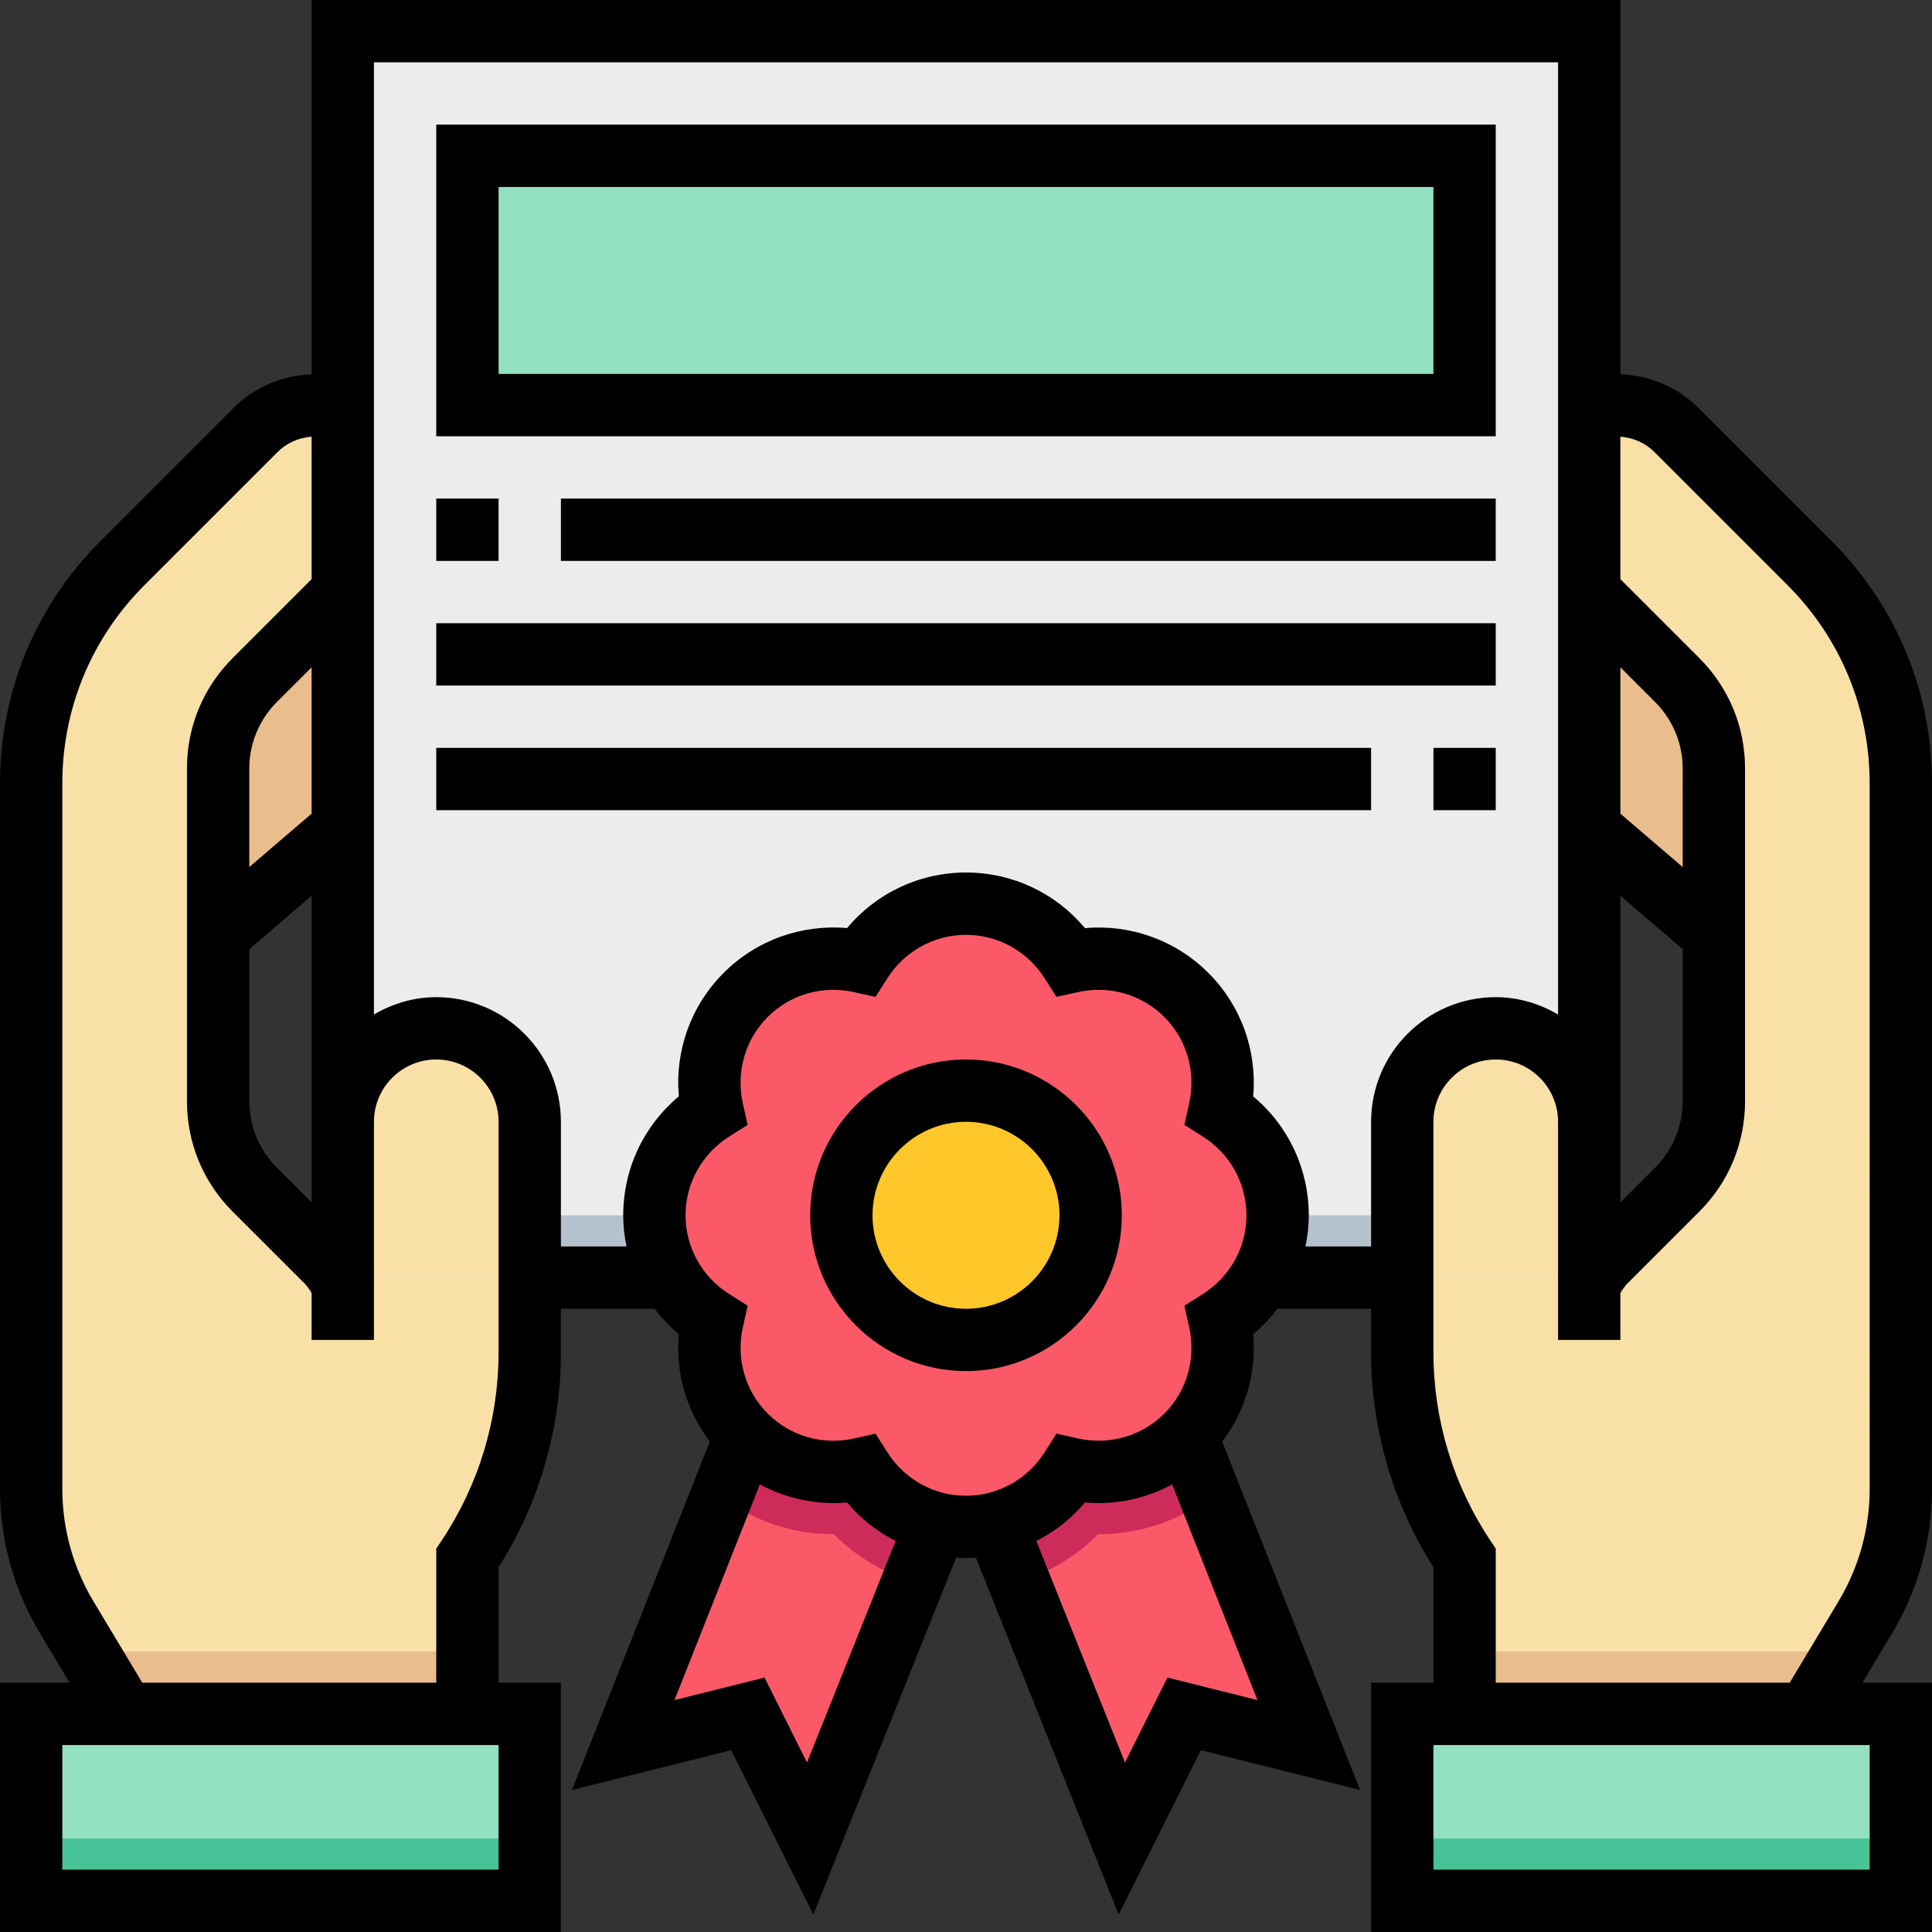
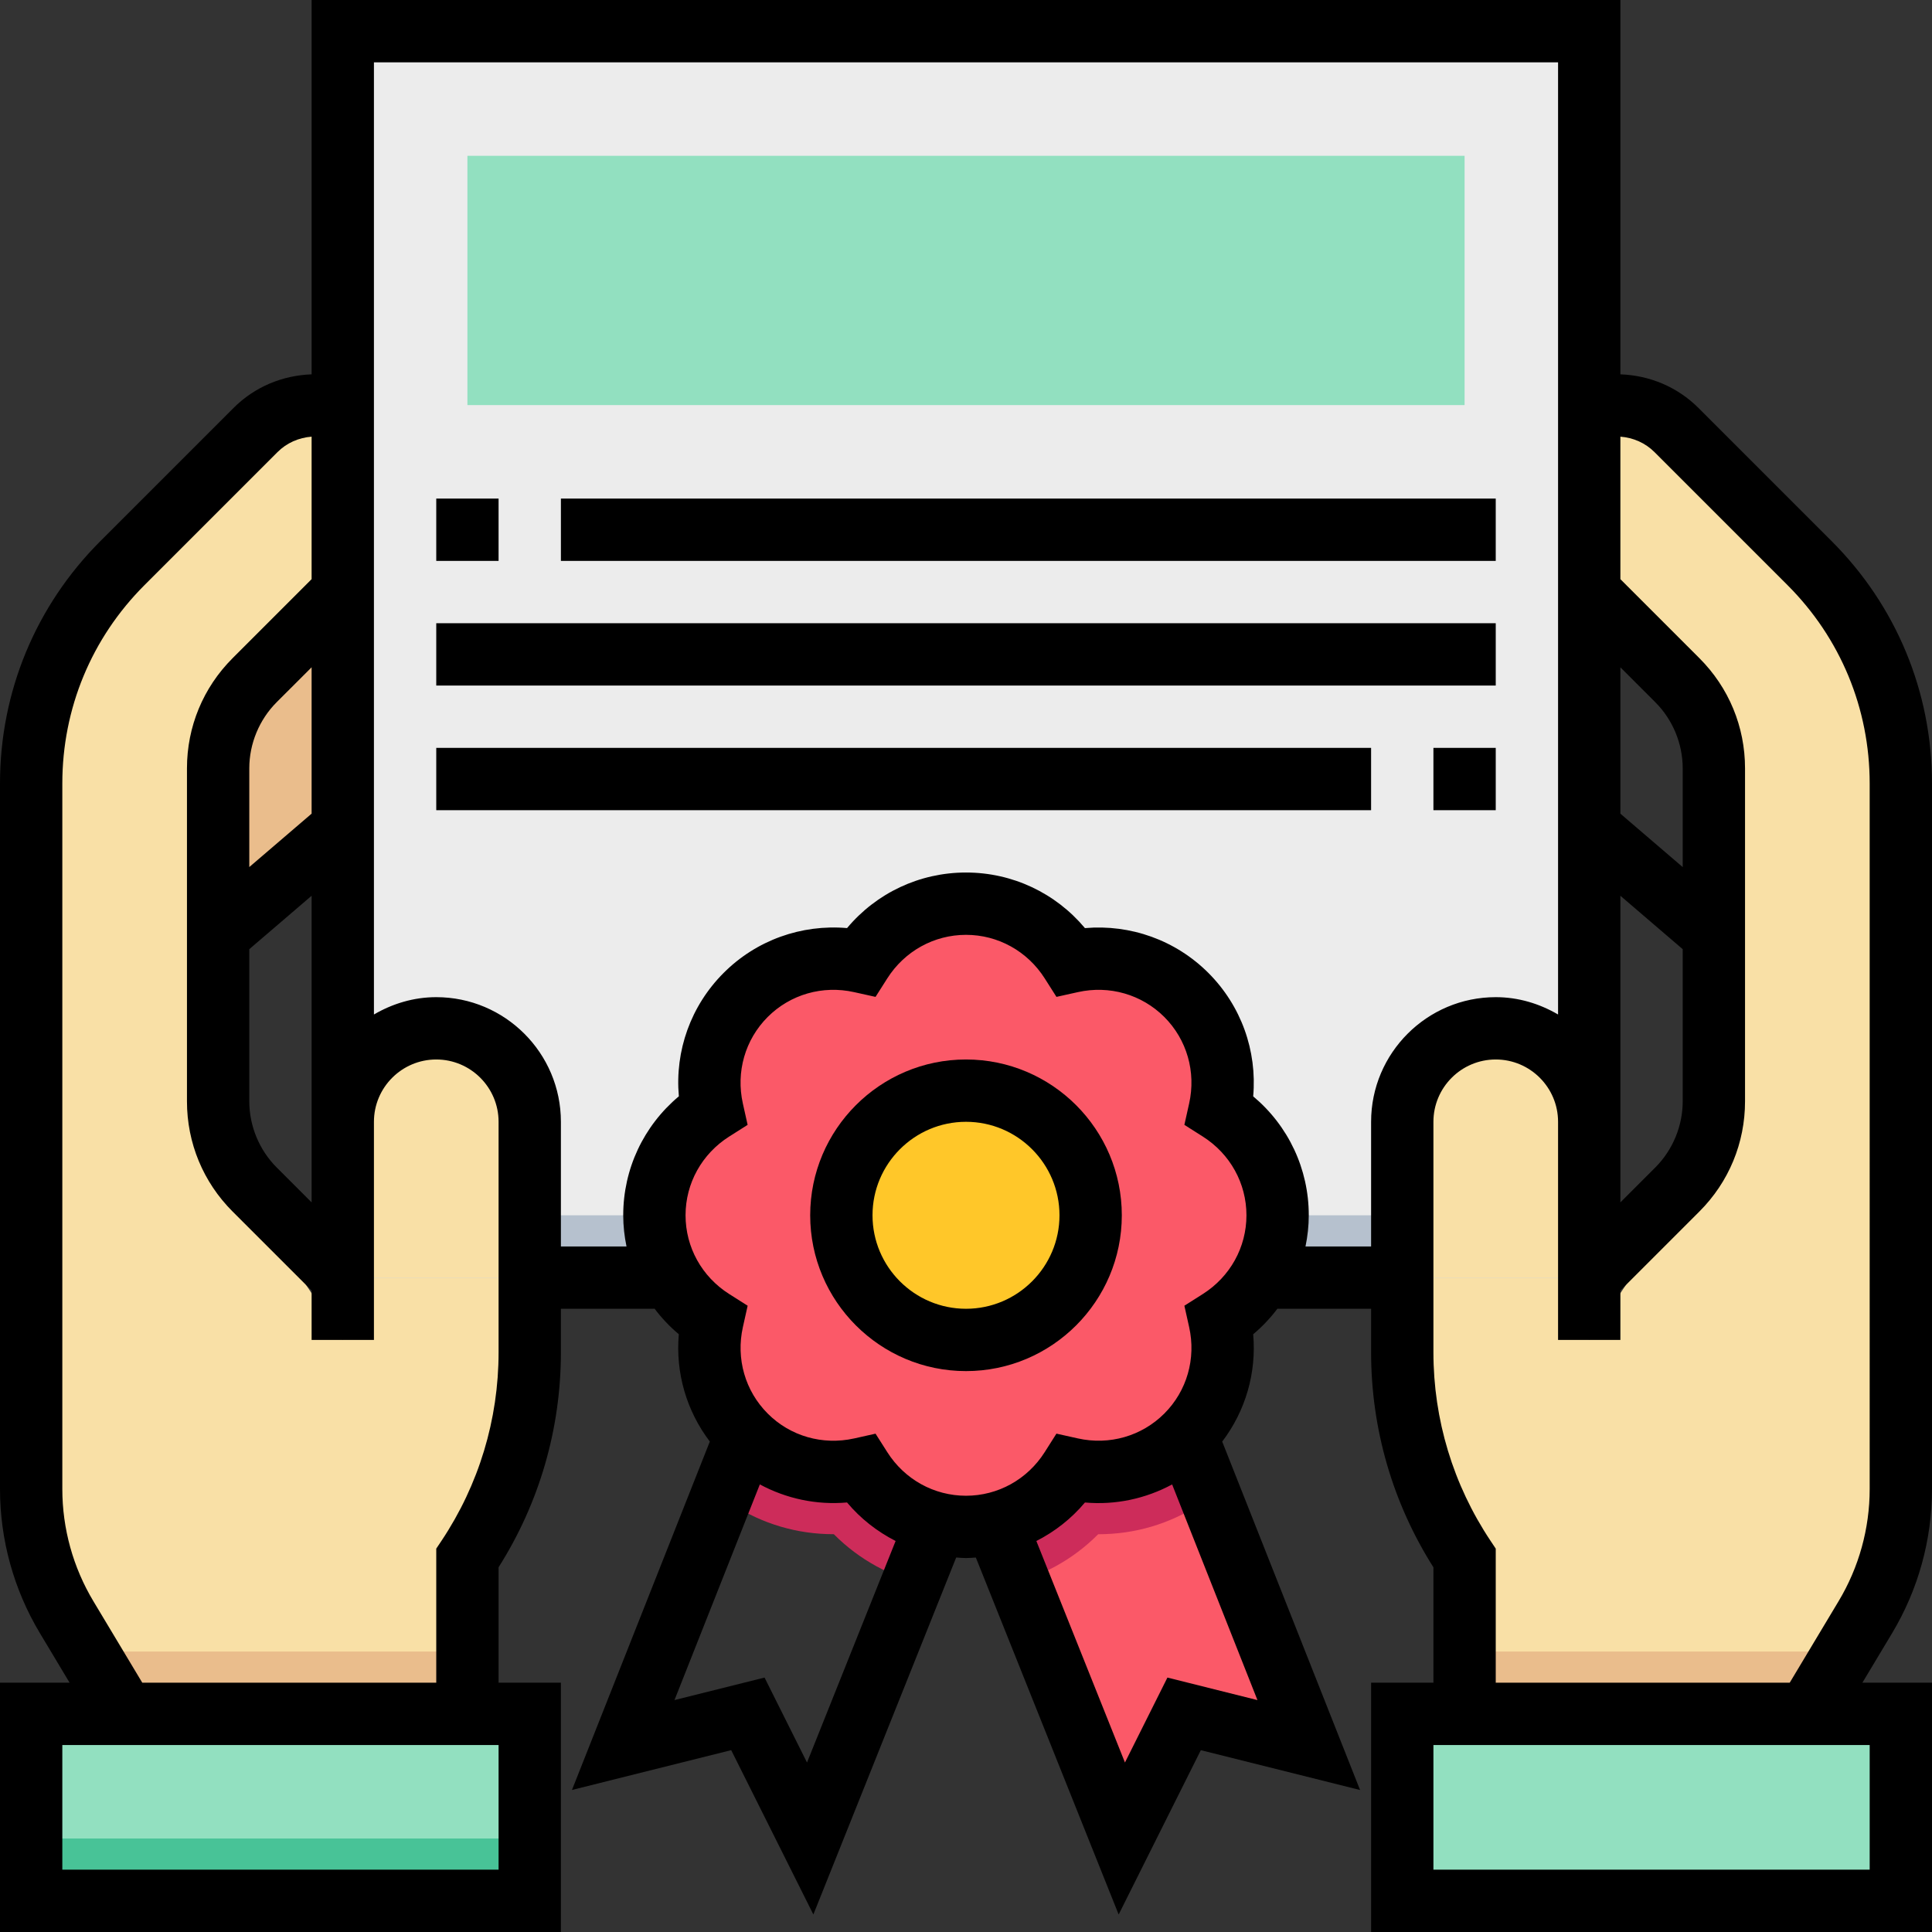
<svg xmlns="http://www.w3.org/2000/svg" version="1.1" id="Capa_1" x="0px" y="0px" viewBox="0 0 496 496" style="enable-background:new 0 0 496 496;" xml:space="preserve">
  <rect x="0" y="0" width="496" height="496" fill="#333333" stroke="none" />
  <g>
-     <path style="fill:#EABD8C;" d="M416,152h-4.6c-15.136,0-27.4,12.264-27.4,27.4l0,0c0,8,3.496,15.6,9.568,20.8L440,240v-45.336   c0-6.92-2.248-13.664-6.4-19.2L416,152z" />
    <path style="fill:#EABD8C;" d="M80,152h4.6c15.136,0,27.4,12.264,27.4,27.4l0,0c0,8-3.496,15.6-9.568,20.8L56,240v-45.336   c0-6.92,2.248-13.664,6.4-19.2L80,152z" />
  </g>
  <g>
    <path style="fill:#F9E0A6;" d="M56,286.312v-89.056c0-8.488,3.368-16.624,9.376-22.624l32.208-32.208   c4.104-4.112,6.416-9.688,6.416-15.504v-1c0-12.104-9.816-21.92-21.92-21.92h-1c-5.816,0-11.392,2.312-15.496,6.416l-34.152,34.152   C16.432,159.568,8,179.92,8,201.136v181.136c0,11.6,3.152,22.984,9.12,32.928L32,440h88v-40l0,0c10.432-15.648,16-34.04,16-52.848   V288c0-13.256-10.744-24-24-24l0,0c-13.256,0-24,10.744-24,24v56l-26.624-39.936C57.872,298.808,56,292.632,56,286.312z" />
    <path style="fill:#F9E0A6;" d="M408,344v-56c0-13.256-10.744-24-24-24l0,0c-13.256,0-24,10.744-24,24v59.152   c0,18.808,5.568,37.192,16,52.848l0,0v40h88l14.88-24.8c5.968-9.944,9.12-21.328,9.12-32.928V201.136   c0-21.216-8.432-41.568-23.432-56.568l-34.152-34.152c-4.104-4.104-9.68-6.416-15.496-6.416h-1c-12.104,0-21.92,9.816-21.92,21.92   v1c0,5.816,2.312,11.392,6.416,15.496l32.208,32.208c6,6,9.376,14.144,9.376,22.624v89.056c0,6.32-1.872,12.496-5.376,17.752   L408,344z" />
  </g>
  <polygon style="fill:#ECECEC;" points="168,328 136,328 88,328 88,8 408,8 408,328 360,328 328,328 " />
  <rect x="88" y="312" style="fill:#B6C1CE;" width="320" height="16" />
  <g>
    <polygon style="fill:#FB5968;" points="296,360 336,448 304,440 288,472 247.432,383.432  " />
-     <polygon style="fill:#FB5968;" points="200,360 160,448 192,440 208,472 248.568,383.432  " />
  </g>
  <g>
    <path style="fill:#CD2C5A;" d="M200,360l-11.936,26.264c7.648,4.936,16.56,7.608,25.904,7.608c0.032,0,0.064,0,0.096,0   c6.512,6.568,14.752,11.056,23.76,13.008l10.744-23.456L200,360z" />
    <path style="fill:#CD2C5A;" d="M296,360l-48.568,23.432l10.744,23.456c9.008-1.952,17.248-6.44,23.76-13.008   c0.032,0,0.096,0,0.096,0c9.344,0,18.256-2.672,25.904-7.608L296,360z" />
  </g>
  <path style="fill:#FB5968;" d="M328,312c0-11.368-5.968-21.288-14.904-26.968c2.304-10.328-0.496-21.568-8.528-29.6  c-8.04-8.04-19.272-10.832-29.6-8.528C269.288,237.968,259.368,232,248,232s-21.288,5.968-26.968,14.904  c-10.328-2.304-21.568,0.496-29.6,8.528c-8.04,8.04-10.832,19.272-8.528,29.6C173.968,290.712,168,300.632,168,312  c0,11.368,5.968,21.288,14.904,26.968c-2.304,10.328,0.496,21.568,8.528,29.6c8.04,8.04,19.272,10.832,29.6,8.528  C226.712,386.032,236.632,392,248,392c11.368,0,21.288-5.968,26.968-14.904c10.328,2.304,21.568-0.496,29.6-8.528  c8.04-8.04,10.832-19.272,8.528-29.6C322.032,333.288,328,323.368,328,312z" />
  <path style="fill:#F9E0A6;" d="M112,264c-13.256,0-24,10.744-24,24v40h48v-40C136,274.744,125.256,264,112,264z" />
  <g>
    <polygon style="fill:#EABD8C;" points="22.4,424 32,448 120,448 120,424  " />
    <polygon style="fill:#EABD8C;" points="473.6,424 464,448 376,448 376,424  " />
  </g>
  <path style="fill:#F9E0A6;" d="M408,288c0-13.256-10.744-24-24-24s-24,10.744-24,24v40h48V288z" />
  <circle style="fill:#FFC729;" cx="248" cy="312" r="32" />
  <g>
    <rect x="120" y="40" style="fill:#92E0C0;" width="256" height="64" />
    <rect x="8" y="440" style="fill:#92E0C0;" width="128" height="48" />
    <rect x="360" y="440" style="fill:#92E0C0;" width="128" height="48" />
  </g>
  <g>
    <rect x="8" y="472" style="fill:#48C397;" width="128" height="16" />
-     <rect x="360" y="472" style="fill:#48C397;" width="128" height="16" />
  </g>
  <path d="M496,382.272V201.136c0-23.504-9.152-45.6-25.776-62.224l-34.152-34.152c-5.392-5.392-12.496-8.384-20.072-8.656V0H80  v96.104c-7.584,0.272-14.688,3.264-20.072,8.656l-34.152,34.152C9.152,155.536,0,177.632,0,201.136v181.136  c0,13.048,3.544,25.856,10.264,37.04L17.872,432H0v64h144v-64h-16v-29.632c10.48-16.544,16-35.584,16-55.216V336h24v-0.088  c1.816,2.416,3.904,4.648,6.272,6.624c-0.872,9.912,1.976,19.68,7.96,27.552l-35.392,89.448l40.88-10.224l21.096,42.192  l36.664-91.648c0.832,0.056,1.672,0.144,2.52,0.144c0.848,0,1.688-0.088,2.528-0.136l36.664,91.648l21.096-42.192l40.88,10.224  l-35.392-89.448c5.984-7.872,8.832-17.64,7.952-27.552c2.36-1.976,4.448-4.208,6.272-6.624V336h24v11.16  c0,19.632,5.52,38.664,16,55.216V432h-16v64h144v-64h-17.872l7.608-12.68C492.456,408.128,496,395.32,496,382.272z M416,288v-58.032  l16,13.712v39.064c0,6.32-2.56,12.496-7.024,16.968L416,308.688V288z M432,222.608l-16-13.712V171.32l8.976,8.976  c4.464,4.456,7.024,10.64,7.024,16.96V222.608z M80,208.888L64,222.6v-25.352c0-6.32,2.56-12.496,7.024-16.968L80,171.312V208.888z   M64,243.68l16-13.712V288v20.688l-8.976-8.976C66.56,295.248,64,289.064,64,282.744V243.68z M128,480H16v-32h112V480z M128,347.16  c0,17.288-5.064,34.024-14.656,48.408L112,397.576V432H36.528l-12.552-20.92C18.76,402.384,16,392.424,16,382.272V201.136  c0-19.232,7.488-37.312,21.088-50.912l34.152-34.152c2.368-2.368,5.456-3.712,8.76-3.968v36.584l-20.288,20.288  C52.16,176.528,48,186.568,48,197.256v85.496c0,10.68,4.16,20.728,11.712,28.28L80,331.312V344h16v-16v-40c0-8.824,7.176-16,16-16  s16,7.176,16,16V347.16z M207.184,452.488L196.28,430.68l-23.12,5.776l21.912-55.368c6.8,3.664,14.536,5.328,22.384,4.64  c3.488,4.16,7.752,7.48,12.472,9.888L207.184,452.488z M299.712,430.68l-10.904,21.808l-22.744-56.864  c4.72-2.408,8.984-5.728,12.472-9.888c7.848,0.696,15.584-0.976,22.384-4.64l21.904,55.368L299.712,430.68z M308.808,332.208  l-4.744,3.008l1.224,5.488c1.808,8.104-0.576,16.4-6.376,22.2c-5.808,5.8-14.112,8.184-22.208,6.376l-5.488-1.224l-3.008,4.744  C263.76,379.816,256.2,384,248,384s-15.76-4.184-20.208-11.192l-3.016-4.744l-5.48,1.224c-8.12,1.8-16.408-0.576-22.2-6.384  c-5.8-5.8-8.184-14.096-6.376-22.2l1.224-5.488l-4.744-3.008C180.184,327.76,176,320.2,176,312s4.184-15.76,11.192-20.208  l4.744-3.008l-1.224-5.488c-1.808-8.104,0.576-16.4,6.376-22.208c5.8-5.8,14.104-8.192,22.208-6.376l5.48,1.216l3.008-4.736  C232.24,244.184,239.8,240,248,240c8.2,0,15.76,4.184,20.216,11.192l3.008,4.736l5.48-1.216c8.088-1.816,16.408,0.584,22.208,6.376  c5.8,5.808,8.184,14.104,6.376,22.208l-1.224,5.488l4.744,3.008C315.816,296.24,320,303.8,320,312S315.816,327.76,308.808,332.208z   M352,288v32h-16.84c0.536-2.608,0.84-5.28,0.84-8c0-11.912-5.248-22.984-14.272-30.536c1.032-11.72-3.088-23.264-11.504-31.688  c-8.424-8.416-19.976-12.52-31.688-11.504C270.984,229.248,259.904,224,248,224s-22.984,5.248-30.536,14.264  c-11.712-1.008-23.264,3.088-31.68,11.504c-8.424,8.424-12.544,19.968-11.504,31.688C165.248,289.016,160,300.088,160,312  c0,2.728,0.304,5.392,0.84,8H144v-32c0-17.648-14.352-32-32-32c-5.856,0-11.272,1.696-16,4.448V16h304v244.448  c-4.728-2.752-10.144-4.448-16-4.448C366.352,256,352,270.352,352,288z M480,480H368v-32h112V480z M480,382.272  c0,10.152-2.76,20.112-7.984,28.808L459.472,432H384v-34.424l-1.344-2.016C373.064,381.176,368,364.44,368,347.16V288  c0-8.824,7.176-16,16-16s16,7.176,16,16v40v16h16v-12.688l20.288-20.288c7.552-7.552,11.712-17.592,11.712-28.28v-85.488  c0-10.68-4.16-20.728-11.712-28.28L416,148.688v-36.584c3.304,0.256,6.392,1.6,8.76,3.968l34.152,34.152  c13.6,13.6,21.088,31.68,21.088,50.912L480,382.272L480,382.272z" />
  <path d="M248,272c-22.056,0-40,17.944-40,40c0,22.056,17.944,40,40,40s40-17.944,40-40C288,289.944,270.056,272,248,272z M248,336  c-13.232,0-24-10.768-24-24s10.768-24,24-24s24,10.768,24,24S261.232,336,248,336z" />
-   <path d="M384,32H112v80h272V32z M368,96H128V48h240V96z" />
  <rect x="144" y="128" width="240" height="16" />
  <rect x="112" y="160" width="272" height="16" />
  <rect x="112" y="192" width="240" height="16" />
  <rect x="368" y="192" width="16" height="16" />
  <rect x="112" y="128" width="16" height="16" />
  <g>
</g>
  <g>
</g>
  <g>
</g>
  <g>
</g>
  <g>
</g>
  <g>
</g>
  <g>
</g>
  <g>
</g>
  <g>
</g>
  <g>
</g>
  <g>
</g>
  <g>
</g>
  <g>
</g>
  <g>
</g>
  <g>
</g>
</svg>